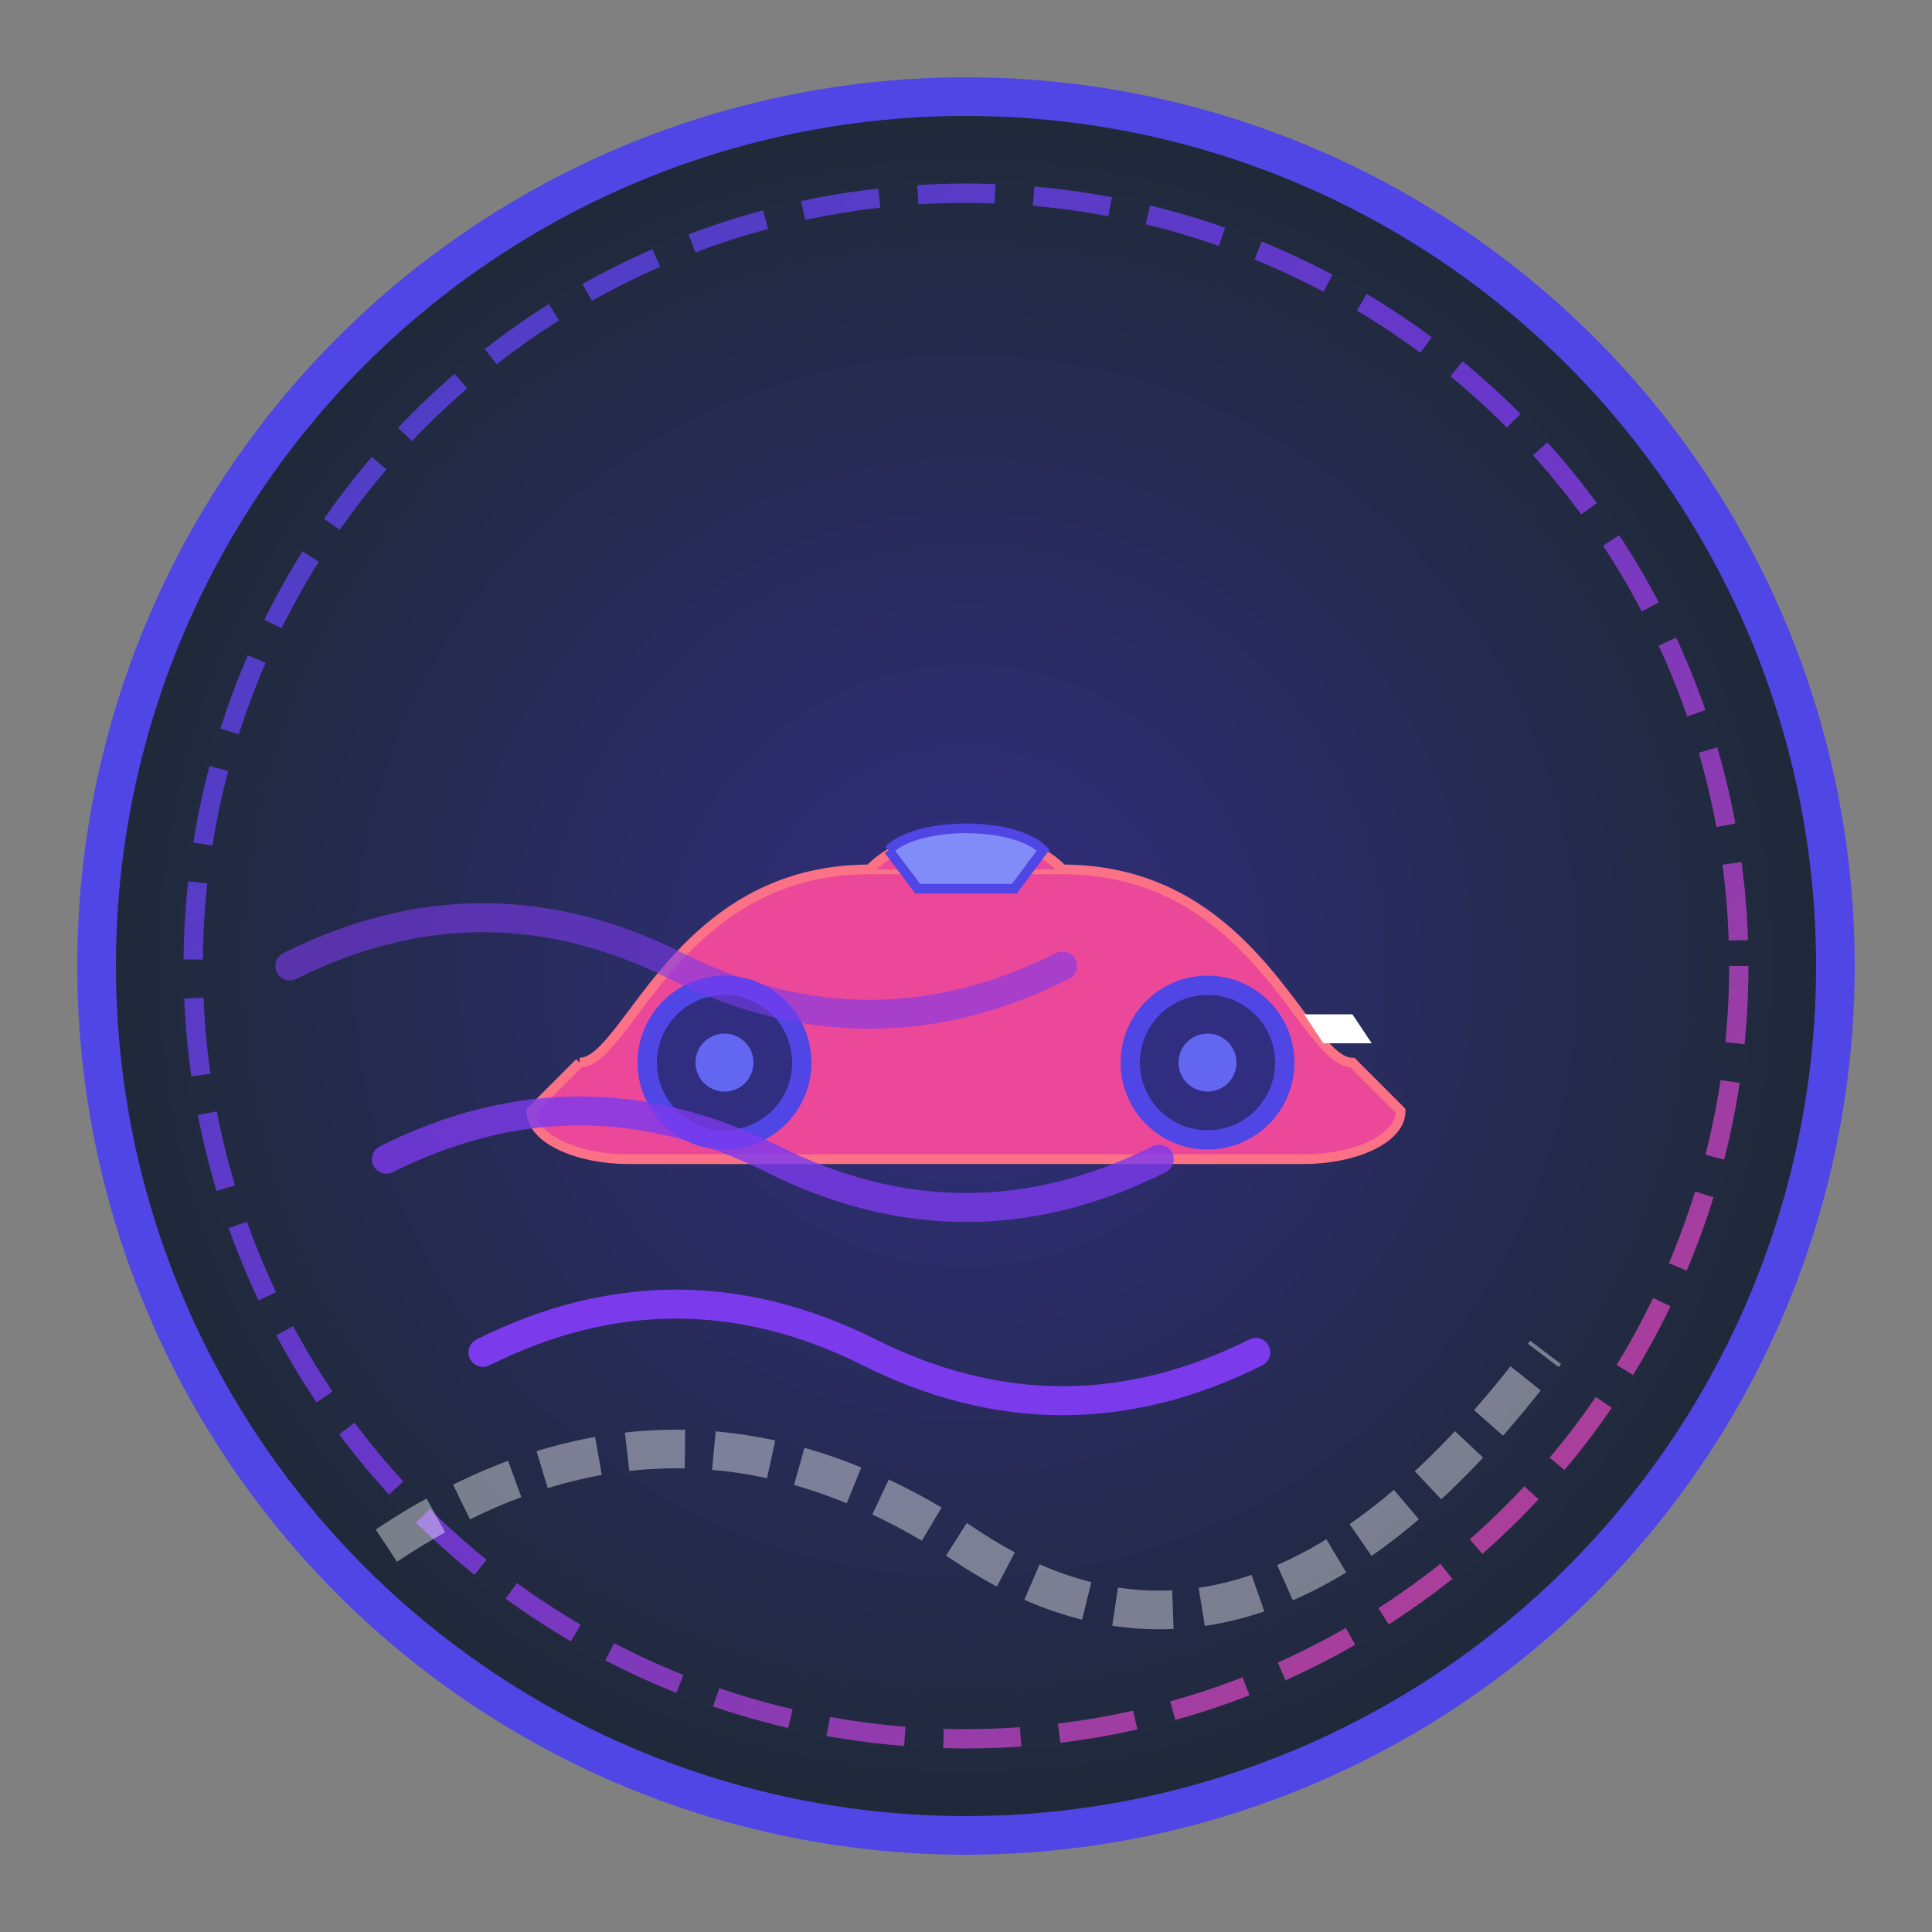
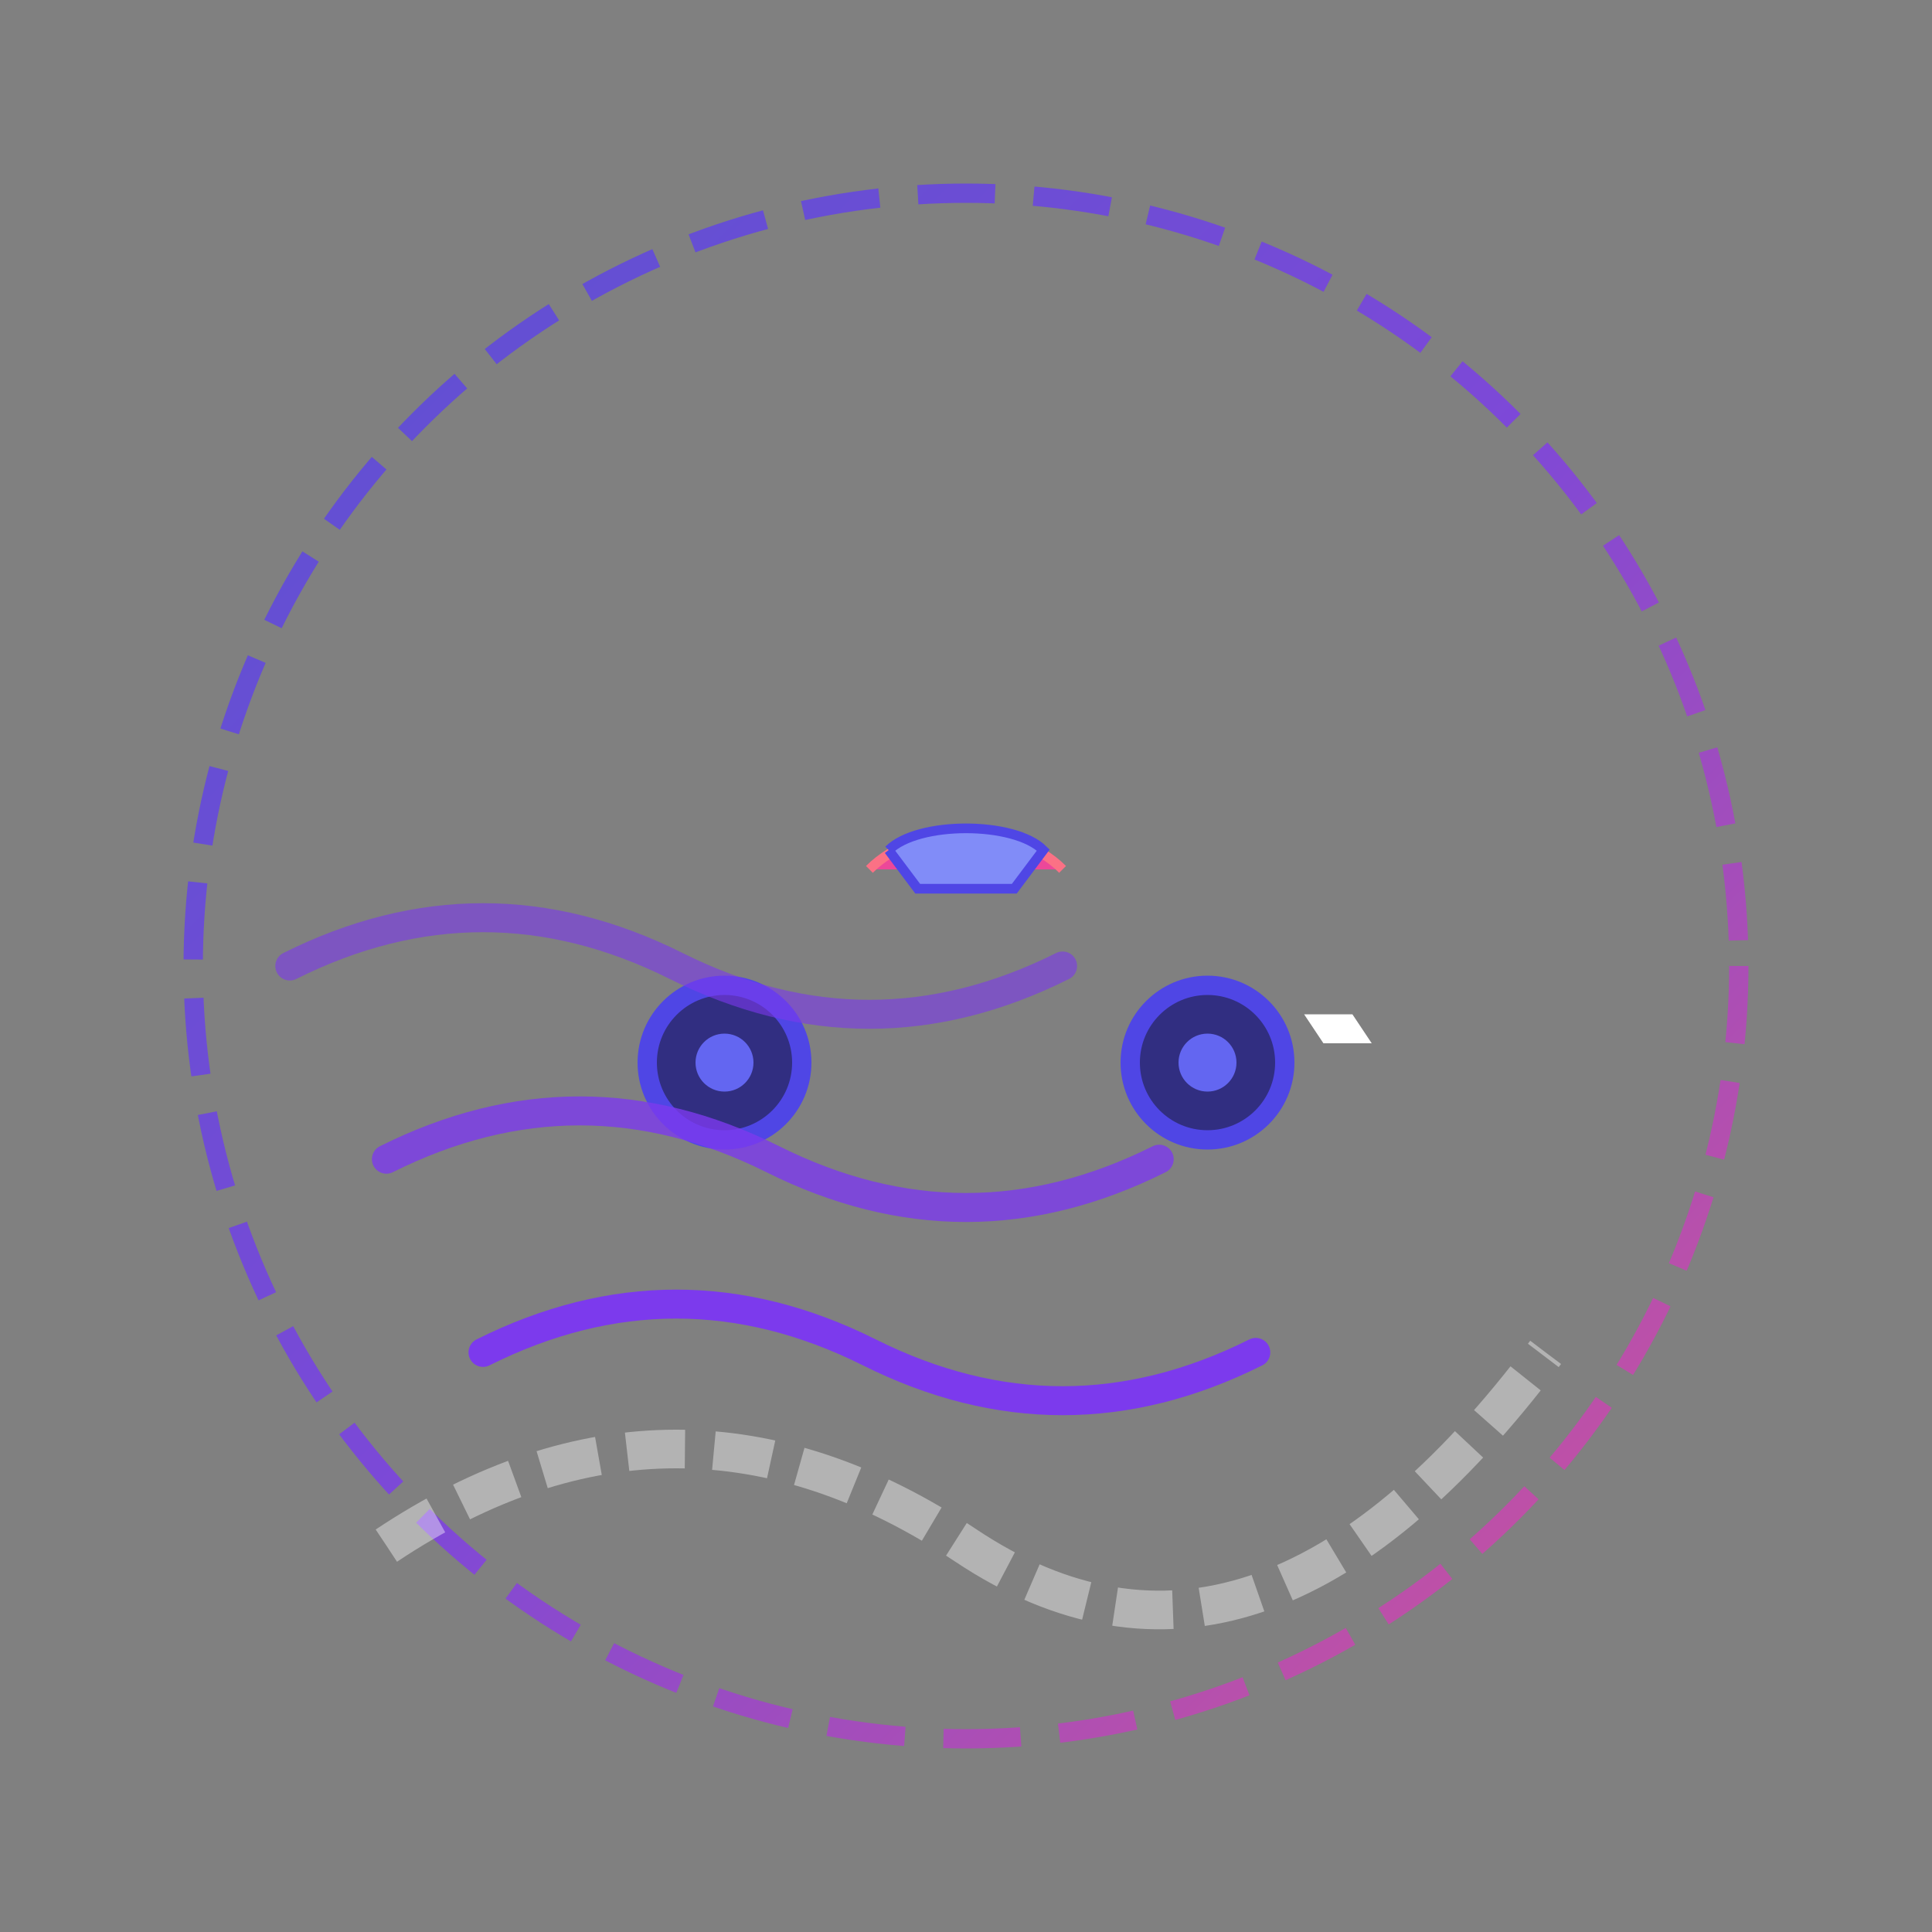
<svg xmlns="http://www.w3.org/2000/svg" width="200" height="200" viewBox="0 0 200 200" fill="none">
  <rect x="0" y="0" width="200" height="200" fill="#808080" stroke="none" />
  <defs>
    <radialGradient id="bgGradient" cx="50%" cy="50%" r="50%" fx="50%" fy="50%">
      <stop offset="0%" style="stop-color:#312E81" />
      <stop offset="100%" style="stop-color:#1F2937" />
    </radialGradient>
    <linearGradient id="glowGradient" x1="0%" y1="0%" x2="100%" y2="100%">
      <stop offset="0%" style="stop-color:#4F46E5;stop-opacity:0.8" />
      <stop offset="50%" style="stop-color:#7C3AED;stop-opacity:0.8" />
      <stop offset="100%" style="stop-color:#EC4899;stop-opacity:0.8" />
    </linearGradient>
  </defs>
-   <circle cx="100" cy="100" r="90" fill="url(#bgGradient)" stroke="#4F46E5" stroke-width="4" />
  <circle cx="100" cy="100" r="80" stroke="url(#glowGradient)" stroke-width="2" fill="none" stroke-dasharray="8,4">
    <animateTransform attributeName="transform" type="rotate" from="0 100 100" to="360 100 100" dur="20s" repeatCount="indefinite" />
  </circle>
  <g transform="translate(50,70)">
-     <path d="M10 40 C15 40, 20 20, 40 20 L60 20 C80 20, 85 40, 90 40 L95 45 C95 48, 90 50, 85 50 L15 50 C10 50, 5 48, 5 45 L10 40" fill="#EC4899" stroke="#FB7185" stroke-width="1" />
    <path d="M40 20 C45 15, 55 15, 60 20" fill="#EC4899" stroke="#FB7185" stroke-width="1" />
    <path d="M42 18 C45 15, 55 15, 58 18 L55 22 L45 22 L42 18" fill="#818CF8" stroke="#4F46E5" stroke-width="1" />
    <g transform="translate(25,40)">
      <circle r="8" fill="#312E81" stroke="#4F46E5" stroke-width="2" />
      <circle r="3" fill="#6366F1" />
    </g>
    <g transform="translate(75,40)">
      <circle r="8" fill="#312E81" stroke="#4F46E5" stroke-width="2" />
      <circle r="3" fill="#6366F1" />
    </g>
    <path d="M85 35 L90 35 L92 38 L87 38 Z" fill="#FFFFFF" />
  </g>
  <g stroke="#7C3AED" stroke-linecap="round">
    <path d="M30 100 Q50 90 70 100 T110 100" stroke-width="3" opacity="0.6" />
    <path d="M40 120 Q60 110 80 120 T120 120" stroke-width="3" opacity="0.8" />
    <path d="M50 140 Q70 130 90 140 T130 140" stroke-width="3" opacity="1" />
  </g>
  <path d="M40 160 Q70 140 100 160 T160 140" stroke="rgba(255,255,255,0.4)" stroke-width="4" stroke-dasharray="6,3" fill="none" />
</svg>